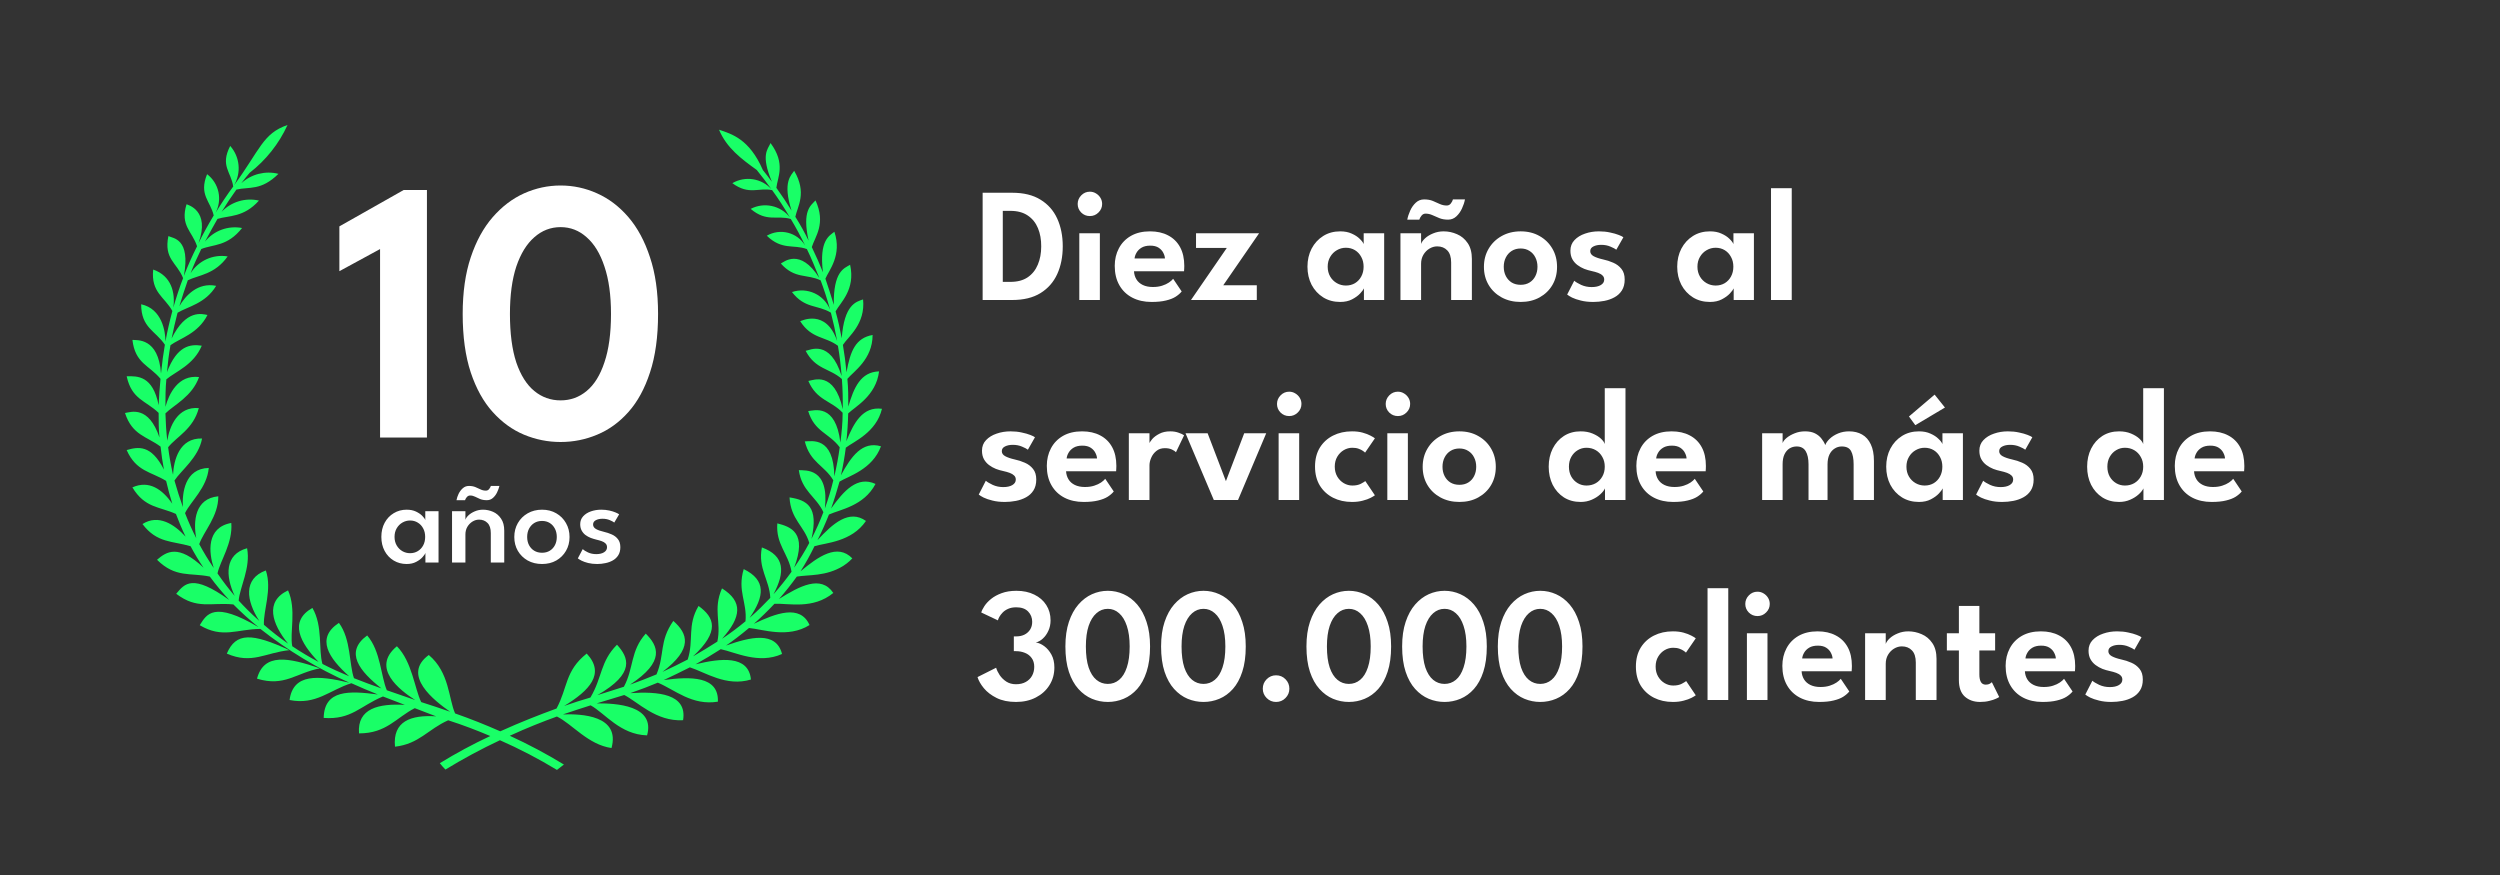
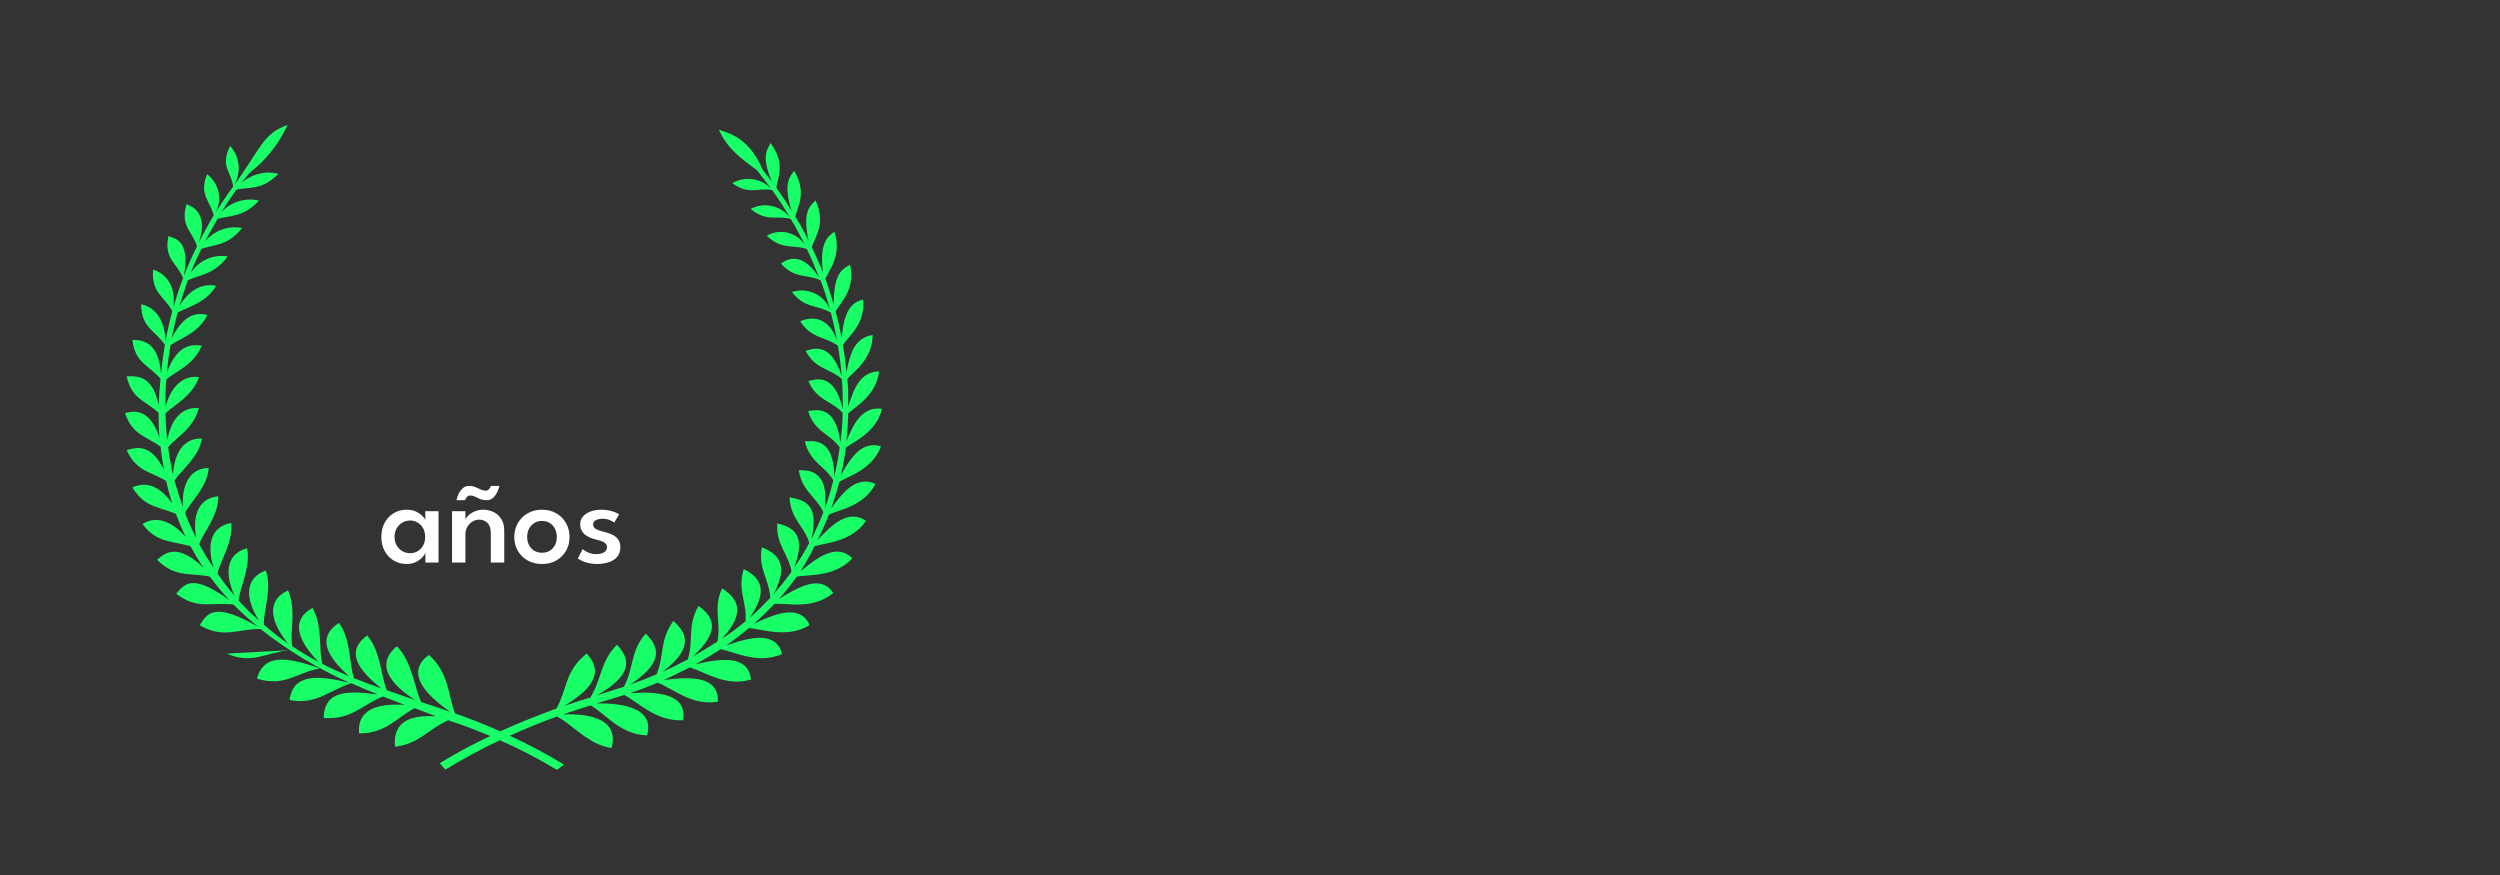
<svg xmlns="http://www.w3.org/2000/svg" width="200" height="70" viewBox="0 0 200 70" fill="none">
  <rect x="0" y="0" width="200" height="70" fill="#333333" stroke="none" />
  <g clip-path="url(#clip0_11286_62107)">
-     <path d="M78.611 15.42H80.977C81.891 15.42 82.645 15.604 83.239 15.973C83.837 16.337 84.283 16.841 84.578 17.487C84.873 18.133 85.02 18.872 85.02 19.703C85.02 20.54 84.873 21.281 84.578 21.927C84.283 22.572 83.837 23.079 83.239 23.448C82.645 23.816 81.891 24 80.977 24H78.611V15.42ZM80.223 16.869V22.55H80.834C81.393 22.55 81.852 22.429 82.212 22.186C82.576 21.939 82.847 21.602 83.025 21.172C83.207 20.744 83.297 20.258 83.297 19.716C83.302 19.171 83.215 18.683 83.037 18.254C82.86 17.825 82.587 17.487 82.219 17.24C81.855 16.993 81.393 16.869 80.834 16.869H80.223ZM86.344 24V18.663H87.989V24H86.344ZM87.189 17.285C86.916 17.285 86.684 17.19 86.494 17C86.307 16.809 86.214 16.581 86.214 16.317C86.214 16.053 86.31 15.823 86.5 15.628C86.691 15.433 86.921 15.335 87.189 15.335C87.367 15.335 87.529 15.381 87.677 15.472C87.824 15.559 87.943 15.676 88.034 15.823C88.125 15.97 88.171 16.135 88.171 16.317C88.171 16.581 88.073 16.809 87.878 17C87.688 17.19 87.458 17.285 87.189 17.285ZM90.719 21.699C90.732 21.942 90.797 22.158 90.914 22.349C91.031 22.54 91.2 22.689 91.421 22.797C91.646 22.906 91.915 22.96 92.227 22.96C92.509 22.96 92.756 22.925 92.968 22.856C93.185 22.787 93.367 22.702 93.514 22.602C93.666 22.498 93.778 22.399 93.852 22.303L94.535 23.317C94.413 23.469 94.251 23.61 94.047 23.74C93.848 23.866 93.592 23.965 93.28 24.039C92.972 24.117 92.587 24.156 92.123 24.156C91.538 24.156 91.025 24.041 90.583 23.811C90.141 23.582 89.796 23.25 89.549 22.817C89.302 22.384 89.179 21.868 89.179 21.27C89.179 20.75 89.289 20.282 89.51 19.866C89.731 19.446 90.052 19.114 90.472 18.872C90.897 18.629 91.406 18.508 92 18.508C92.559 18.508 93.042 18.616 93.449 18.832C93.861 19.045 94.179 19.357 94.405 19.768C94.63 20.18 94.743 20.683 94.743 21.276C94.743 21.311 94.74 21.383 94.736 21.491C94.736 21.595 94.732 21.664 94.723 21.699H90.719ZM93.196 20.678C93.191 20.54 93.148 20.39 93.066 20.23C92.988 20.07 92.864 19.933 92.695 19.82C92.526 19.708 92.301 19.651 92.019 19.651C91.737 19.651 91.506 19.706 91.324 19.814C91.146 19.922 91.012 20.057 90.921 20.217C90.83 20.373 90.778 20.527 90.765 20.678H93.196ZM95.682 18.663H100.726L97.859 22.823H100.544V24H95.279L98.145 19.834H95.682V18.663ZM109.114 24V23.07C109.075 23.166 108.976 23.3 108.815 23.474C108.655 23.647 108.438 23.805 108.165 23.948C107.897 24.087 107.58 24.156 107.216 24.156C106.705 24.156 106.252 24.035 105.858 23.792C105.464 23.545 105.154 23.209 104.928 22.785C104.707 22.355 104.597 21.872 104.597 21.335C104.597 20.798 104.707 20.317 104.928 19.892C105.154 19.463 105.464 19.125 105.858 18.878C106.252 18.631 106.705 18.508 107.216 18.508C107.572 18.508 107.879 18.568 108.139 18.689C108.404 18.806 108.616 18.945 108.776 19.105C108.941 19.262 109.047 19.402 109.095 19.528V18.663H110.733V24H109.114ZM106.215 21.335C106.215 21.634 106.283 21.898 106.417 22.128C106.551 22.353 106.729 22.529 106.95 22.654C107.171 22.78 107.411 22.843 107.671 22.843C107.944 22.843 108.187 22.78 108.399 22.654C108.612 22.524 108.779 22.347 108.9 22.122C109.026 21.892 109.088 21.63 109.088 21.335C109.088 21.04 109.026 20.78 108.9 20.555C108.779 20.325 108.612 20.145 108.399 20.015C108.187 19.886 107.944 19.82 107.671 19.82C107.411 19.82 107.171 19.886 106.95 20.015C106.729 20.141 106.551 20.319 106.417 20.549C106.283 20.774 106.215 21.036 106.215 21.335ZM115.494 18.508C115.858 18.508 116.214 18.583 116.56 18.735C116.907 18.882 117.191 19.119 117.412 19.444C117.637 19.768 117.75 20.193 117.75 20.718V24H116.092V21.003C116.092 20.566 115.988 20.241 115.78 20.029C115.577 19.816 115.308 19.71 114.974 19.71C114.758 19.71 114.55 19.771 114.35 19.892C114.155 20.009 113.995 20.174 113.869 20.386C113.748 20.594 113.687 20.832 113.687 21.101V24H112.036V18.663H113.687V19.515C113.735 19.368 113.843 19.216 114.012 19.06C114.181 18.904 114.396 18.774 114.656 18.67C114.916 18.562 115.195 18.508 115.494 18.508ZM112.582 17.572C112.626 17.337 112.704 17.097 112.816 16.85C112.929 16.599 113.078 16.386 113.265 16.213C113.451 16.04 113.672 15.953 113.928 15.953C114.201 15.953 114.435 15.994 114.63 16.076C114.829 16.159 115.015 16.241 115.189 16.323C115.362 16.401 115.546 16.441 115.741 16.441C115.876 16.441 115.984 16.386 116.066 16.278C116.153 16.165 116.209 16.057 116.235 15.953H117.197C117.154 16.187 117.074 16.43 116.957 16.681C116.844 16.928 116.695 17.138 116.508 17.311C116.322 17.485 116.101 17.572 115.845 17.572C115.577 17.572 115.343 17.53 115.143 17.448C114.944 17.366 114.758 17.285 114.584 17.207C114.411 17.13 114.231 17.09 114.045 17.09C113.915 17.09 113.806 17.145 113.72 17.253C113.633 17.361 113.575 17.468 113.544 17.572H112.582ZM121.652 24.156C121.084 24.156 120.577 24.035 120.131 23.792C119.689 23.549 119.342 23.218 119.091 22.797C118.84 22.373 118.714 21.89 118.714 21.348C118.714 20.806 118.84 20.323 119.091 19.898C119.342 19.47 119.689 19.131 120.131 18.884C120.577 18.633 121.084 18.508 121.652 18.508C122.224 18.508 122.729 18.633 123.167 18.884C123.604 19.131 123.947 19.47 124.194 19.898C124.441 20.323 124.564 20.806 124.564 21.348C124.564 21.89 124.441 22.373 124.194 22.797C123.947 23.218 123.604 23.549 123.167 23.792C122.729 24.035 122.224 24.156 121.652 24.156ZM121.652 22.785C121.925 22.785 122.161 22.724 122.361 22.602C122.564 22.477 122.72 22.306 122.829 22.089C122.941 21.868 122.998 21.619 122.998 21.341C122.998 21.064 122.941 20.815 122.829 20.594C122.72 20.373 122.564 20.2 122.361 20.074C122.161 19.944 121.925 19.879 121.652 19.879C121.379 19.879 121.141 19.944 120.937 20.074C120.738 20.2 120.582 20.373 120.469 20.594C120.356 20.815 120.3 21.064 120.3 21.341C120.3 21.619 120.356 21.868 120.469 22.089C120.582 22.306 120.738 22.477 120.937 22.602C121.141 22.724 121.379 22.785 121.652 22.785ZM127.915 18.508C128.235 18.508 128.532 18.538 128.805 18.599C129.078 18.655 129.308 18.72 129.494 18.794C129.685 18.867 129.811 18.93 129.871 18.982L129.306 19.977C129.219 19.907 129.063 19.825 128.838 19.73C128.617 19.634 128.37 19.587 128.097 19.587C127.85 19.587 127.642 19.63 127.473 19.716C127.304 19.799 127.219 19.924 127.219 20.093C127.219 20.262 127.31 20.397 127.492 20.497C127.674 20.596 127.928 20.683 128.253 20.756C128.526 20.813 128.794 20.899 129.059 21.017C129.323 21.129 129.542 21.294 129.715 21.511C129.889 21.723 129.975 22.007 129.975 22.362C129.975 22.713 129.899 23.006 129.748 23.239C129.6 23.469 129.403 23.651 129.156 23.785C128.909 23.92 128.638 24.015 128.344 24.072C128.049 24.128 127.757 24.156 127.466 24.156C127.089 24.156 126.758 24.119 126.472 24.046C126.186 23.976 125.95 23.896 125.763 23.805C125.581 23.71 125.451 23.63 125.373 23.564L125.939 22.459C126.051 22.559 126.236 22.67 126.491 22.791C126.751 22.908 127.031 22.966 127.33 22.966C127.642 22.966 127.887 22.912 128.064 22.804C128.246 22.696 128.337 22.55 128.337 22.369C128.337 22.234 128.294 22.126 128.207 22.044C128.121 21.957 128.001 21.885 127.85 21.829C127.698 21.773 127.52 21.723 127.317 21.68C127.13 21.64 126.94 21.584 126.745 21.511C126.55 21.433 126.368 21.331 126.199 21.205C126.03 21.079 125.893 20.923 125.789 20.737C125.685 20.546 125.633 20.319 125.633 20.055C125.633 19.716 125.742 19.435 125.958 19.209C126.175 18.98 126.457 18.806 126.803 18.689C127.15 18.568 127.52 18.508 127.915 18.508ZM138.694 24V23.07C138.655 23.166 138.556 23.3 138.395 23.474C138.235 23.647 138.018 23.805 137.745 23.948C137.477 24.087 137.16 24.156 136.796 24.156C136.285 24.156 135.832 24.035 135.438 23.792C135.044 23.545 134.734 23.209 134.508 22.785C134.287 22.355 134.177 21.872 134.177 21.335C134.177 20.798 134.287 20.317 134.508 19.892C134.734 19.463 135.044 19.125 135.438 18.878C135.832 18.631 136.285 18.508 136.796 18.508C137.152 18.508 137.459 18.568 137.719 18.689C137.984 18.806 138.196 18.945 138.356 19.105C138.521 19.262 138.627 19.402 138.675 19.528V18.663H140.313V24H138.694ZM135.795 21.335C135.795 21.634 135.863 21.898 135.997 22.128C136.131 22.353 136.309 22.529 136.53 22.654C136.751 22.78 136.991 22.843 137.251 22.843C137.524 22.843 137.767 22.78 137.979 22.654C138.192 22.524 138.359 22.347 138.48 22.122C138.606 21.892 138.668 21.63 138.668 21.335C138.668 21.04 138.606 20.78 138.48 20.555C138.359 20.325 138.192 20.145 137.979 20.015C137.767 19.886 137.524 19.82 137.251 19.82C136.991 19.82 136.751 19.886 136.53 20.015C136.309 20.141 136.131 20.319 135.997 20.549C135.863 20.774 135.795 21.036 135.795 21.335ZM143.339 24H141.681V15.056H143.339V24ZM80.841 34.508C81.161 34.508 81.458 34.538 81.731 34.599C82.004 34.655 82.234 34.72 82.42 34.794C82.611 34.867 82.736 34.93 82.797 34.982L82.231 35.977C82.145 35.907 81.989 35.825 81.763 35.73C81.543 35.634 81.296 35.587 81.022 35.587C80.775 35.587 80.567 35.63 80.398 35.717C80.23 35.799 80.145 35.925 80.145 36.093C80.145 36.263 80.236 36.397 80.418 36.496C80.6 36.596 80.853 36.683 81.178 36.757C81.451 36.813 81.72 36.9 81.984 37.017C82.249 37.129 82.468 37.294 82.641 37.511C82.814 37.723 82.901 38.007 82.901 38.362C82.901 38.713 82.825 39.005 82.674 39.239C82.526 39.469 82.329 39.651 82.082 39.785C81.835 39.92 81.564 40.015 81.269 40.072C80.975 40.128 80.682 40.156 80.392 40.156C80.015 40.156 79.683 40.119 79.397 40.045C79.112 39.976 78.875 39.896 78.689 39.805C78.507 39.71 78.377 39.63 78.299 39.565L78.865 38.459C78.977 38.559 79.161 38.67 79.417 38.791C79.677 38.908 79.957 38.967 80.255 38.967C80.567 38.967 80.812 38.912 80.99 38.804C81.172 38.696 81.263 38.55 81.263 38.368C81.263 38.234 81.22 38.126 81.133 38.044C81.046 37.957 80.927 37.885 80.775 37.829C80.624 37.773 80.446 37.723 80.243 37.679C80.056 37.641 79.865 37.584 79.671 37.511C79.475 37.432 79.293 37.331 79.124 37.205C78.956 37.079 78.819 36.923 78.715 36.737C78.611 36.546 78.559 36.319 78.559 36.054C78.559 35.717 78.667 35.435 78.884 35.209C79.101 34.98 79.382 34.806 79.729 34.69C80.076 34.568 80.446 34.508 80.841 34.508ZM85.285 37.699C85.299 37.942 85.364 38.158 85.481 38.349C85.597 38.54 85.766 38.689 85.987 38.797C86.213 38.906 86.481 38.96 86.793 38.96C87.075 38.96 87.322 38.925 87.534 38.856C87.751 38.787 87.933 38.702 88.081 38.602C88.232 38.498 88.345 38.399 88.418 38.303L89.101 39.318C88.98 39.469 88.817 39.61 88.614 39.74C88.414 39.866 88.159 39.965 87.847 40.039C87.539 40.117 87.153 40.156 86.689 40.156C86.105 40.156 85.591 40.041 85.149 39.812C84.707 39.582 84.362 39.25 84.115 38.817C83.868 38.384 83.745 37.868 83.745 37.27C83.745 36.75 83.856 36.282 84.076 35.866C84.297 35.446 84.618 35.114 85.038 34.871C85.463 34.629 85.972 34.508 86.566 34.508C87.125 34.508 87.608 34.616 88.016 34.833C88.427 35.045 88.746 35.357 88.971 35.769C89.196 36.18 89.309 36.683 89.309 37.276C89.309 37.311 89.307 37.383 89.302 37.491C89.302 37.595 89.298 37.664 89.29 37.699H85.285ZM87.762 36.678C87.758 36.54 87.714 36.39 87.632 36.23C87.554 36.07 87.43 35.933 87.261 35.821C87.093 35.708 86.867 35.651 86.585 35.651C86.304 35.651 86.072 35.706 85.89 35.814C85.712 35.922 85.578 36.057 85.487 36.217C85.396 36.373 85.344 36.527 85.331 36.678H87.762ZM91.958 40H90.307V34.663H91.958V35.528H91.925C91.956 35.424 92.038 35.292 92.172 35.132C92.311 34.971 92.502 34.828 92.744 34.703C92.987 34.572 93.279 34.508 93.622 34.508C93.869 34.508 94.092 34.544 94.291 34.618C94.495 34.687 94.64 34.757 94.727 34.826L94.077 36.178C94.02 36.109 93.914 36.037 93.758 35.964C93.607 35.89 93.416 35.853 93.186 35.853C92.913 35.853 92.686 35.929 92.504 36.081C92.322 36.228 92.185 36.41 92.094 36.627C92.003 36.839 91.958 37.038 91.958 37.224V40ZM94.843 34.663H96.611L98.073 38.492L99.536 34.663H101.297L99.042 40H97.105L94.843 34.663ZM102.29 40V34.663H103.934V40H102.29ZM103.135 33.285C102.862 33.285 102.63 33.19 102.439 32.999C102.253 32.809 102.16 32.581 102.16 32.317C102.16 32.053 102.255 31.823 102.446 31.628C102.636 31.433 102.866 31.335 103.135 31.335C103.312 31.335 103.475 31.381 103.622 31.472C103.769 31.559 103.889 31.676 103.98 31.823C104.071 31.97 104.116 32.135 104.116 32.317C104.116 32.581 104.019 32.809 103.824 32.999C103.633 33.19 103.403 33.285 103.135 33.285ZM108.185 38.843C108.467 38.843 108.697 38.795 108.874 38.7C109.052 38.605 109.169 38.533 109.225 38.486L109.992 39.623C109.932 39.671 109.819 39.738 109.654 39.825C109.49 39.911 109.28 39.987 109.024 40.052C108.773 40.121 108.484 40.156 108.159 40.156C107.596 40.156 107.091 40.043 106.645 39.818C106.199 39.588 105.845 39.263 105.585 38.843C105.33 38.418 105.202 37.913 105.202 37.328C105.202 36.739 105.33 36.234 105.585 35.814C105.845 35.394 106.199 35.071 106.645 34.846C107.091 34.62 107.596 34.508 108.159 34.508C108.48 34.508 108.764 34.542 109.011 34.611C109.262 34.681 109.472 34.761 109.641 34.852C109.81 34.939 109.927 35.01 109.992 35.066L109.206 36.211C109.176 36.176 109.117 36.128 109.03 36.068C108.944 36.007 108.829 35.95 108.686 35.898C108.547 35.846 108.38 35.821 108.185 35.821C107.947 35.821 107.72 35.883 107.503 36.009C107.291 36.135 107.117 36.31 106.983 36.535C106.849 36.761 106.781 37.025 106.781 37.328C106.781 37.632 106.849 37.898 106.983 38.128C107.117 38.353 107.291 38.529 107.503 38.654C107.72 38.78 107.947 38.843 108.185 38.843ZM110.986 40V34.663H112.63V40H110.986ZM111.831 33.285C111.558 33.285 111.326 33.19 111.135 32.999C110.949 32.809 110.856 32.581 110.856 32.317C110.856 32.053 110.951 31.823 111.142 31.628C111.333 31.433 111.562 31.335 111.831 31.335C112.009 31.335 112.171 31.381 112.318 31.472C112.466 31.559 112.585 31.676 112.676 31.823C112.767 31.97 112.812 32.135 112.812 32.317C112.812 32.581 112.715 32.809 112.52 32.999C112.329 33.19 112.1 33.285 111.831 33.285ZM116.752 40.156C116.184 40.156 115.677 40.035 115.231 39.792C114.789 39.549 114.442 39.218 114.191 38.797C113.939 38.373 113.814 37.89 113.814 37.348C113.814 36.806 113.939 36.323 114.191 35.898C114.442 35.469 114.789 35.132 115.231 34.885C115.677 34.633 116.184 34.508 116.752 34.508C117.324 34.508 117.829 34.633 118.266 34.885C118.704 35.132 119.046 35.469 119.293 35.898C119.54 36.323 119.664 36.806 119.664 37.348C119.664 37.89 119.54 38.373 119.293 38.797C119.046 39.218 118.704 39.549 118.266 39.792C117.829 40.035 117.324 40.156 116.752 40.156ZM116.752 38.785C117.025 38.785 117.261 38.724 117.46 38.602C117.664 38.477 117.82 38.306 117.928 38.089C118.041 37.868 118.097 37.619 118.097 37.342C118.097 37.064 118.041 36.815 117.928 36.594C117.82 36.373 117.664 36.2 117.46 36.074C117.261 35.944 117.025 35.879 116.752 35.879C116.479 35.879 116.24 35.944 116.037 36.074C115.837 36.2 115.681 36.373 115.569 36.594C115.456 36.815 115.4 37.064 115.4 37.342C115.4 37.619 115.456 37.868 115.569 38.089C115.681 38.306 115.837 38.477 116.037 38.602C116.24 38.724 116.479 38.785 116.752 38.785ZM126.45 40.156C125.943 40.156 125.497 40.035 125.111 39.792C124.73 39.545 124.431 39.209 124.214 38.785C124.002 38.355 123.896 37.872 123.896 37.335C123.896 36.798 124.002 36.317 124.214 35.892C124.431 35.463 124.73 35.125 125.111 34.878C125.497 34.631 125.943 34.508 126.45 34.508C126.81 34.508 127.128 34.566 127.406 34.683C127.687 34.8 127.913 34.939 128.082 35.099C128.251 35.259 128.35 35.402 128.381 35.528V31.056H130.038V40H128.4V39.071C128.331 39.222 128.203 39.383 128.017 39.551C127.83 39.721 127.603 39.864 127.334 39.98C127.065 40.097 126.771 40.156 126.45 40.156ZM126.918 38.843C127.195 38.843 127.445 38.78 127.666 38.654C127.887 38.525 128.06 38.347 128.186 38.121C128.316 37.892 128.381 37.63 128.381 37.335C128.381 37.04 128.316 36.78 128.186 36.555C128.06 36.325 127.887 36.145 127.666 36.016C127.445 35.886 127.195 35.821 126.918 35.821C126.662 35.821 126.428 35.886 126.216 36.016C126.004 36.141 125.833 36.319 125.703 36.548C125.577 36.774 125.514 37.036 125.514 37.335C125.514 37.634 125.577 37.898 125.703 38.128C125.833 38.353 126.004 38.529 126.216 38.654C126.428 38.78 126.662 38.843 126.918 38.843ZM132.449 37.699C132.462 37.942 132.527 38.158 132.644 38.349C132.761 38.54 132.93 38.689 133.151 38.797C133.376 38.906 133.645 38.96 133.957 38.96C134.238 38.96 134.485 38.925 134.698 38.856C134.914 38.787 135.096 38.702 135.244 38.602C135.395 38.498 135.508 38.399 135.582 38.303L136.264 39.318C136.143 39.469 135.98 39.61 135.777 39.74C135.577 39.866 135.322 39.965 135.01 40.039C134.702 40.117 134.316 40.156 133.853 40.156C133.268 40.156 132.754 40.041 132.312 39.812C131.87 39.582 131.526 39.25 131.279 38.817C131.032 38.384 130.908 37.868 130.908 37.27C130.908 36.75 131.019 36.282 131.24 35.866C131.461 35.446 131.781 35.114 132.202 34.871C132.626 34.629 133.135 34.508 133.729 34.508C134.288 34.508 134.771 34.616 135.179 34.833C135.59 35.045 135.909 35.357 136.134 35.769C136.359 36.18 136.472 36.683 136.472 37.276C136.472 37.311 136.47 37.383 136.466 37.491C136.466 37.595 136.461 37.664 136.453 37.699H132.449ZM134.925 36.678C134.921 36.54 134.877 36.39 134.795 36.23C134.717 36.07 134.594 35.933 134.425 35.821C134.256 35.708 134.03 35.651 133.749 35.651C133.467 35.651 133.235 35.706 133.053 35.814C132.875 35.922 132.741 36.057 132.65 36.217C132.559 36.373 132.507 36.527 132.494 36.678H134.925ZM147.926 34.508C148.324 34.508 148.671 34.592 148.966 34.761C149.265 34.93 149.497 35.19 149.661 35.541C149.83 35.888 149.915 36.334 149.915 36.88V40H148.29V37.147C148.29 36.696 148.223 36.345 148.088 36.093C147.958 35.842 147.709 35.717 147.341 35.717C147.133 35.717 146.942 35.773 146.769 35.886C146.595 35.994 146.457 36.154 146.353 36.367C146.253 36.579 146.203 36.839 146.203 37.147V40H144.682V37.147C144.682 36.696 144.606 36.345 144.455 36.093C144.303 35.842 144.063 35.717 143.733 35.717C143.521 35.717 143.328 35.771 143.155 35.879C142.986 35.987 142.851 36.148 142.752 36.36C142.656 36.568 142.609 36.83 142.609 37.147V40H140.971V34.663H142.609V35.444C142.656 35.309 142.765 35.17 142.934 35.028C143.107 34.885 143.322 34.763 143.577 34.663C143.833 34.559 144.108 34.508 144.403 34.508C144.723 34.508 144.99 34.562 145.202 34.67C145.415 34.778 145.586 34.917 145.716 35.086C145.85 35.251 145.952 35.424 146.021 35.606C146.082 35.437 146.201 35.268 146.379 35.099C146.556 34.93 146.78 34.789 147.048 34.676C147.317 34.564 147.609 34.508 147.926 34.508ZM155.414 40V39.071C155.375 39.166 155.276 39.3 155.115 39.474C154.955 39.647 154.738 39.805 154.465 39.948C154.197 40.087 153.88 40.156 153.516 40.156C153.005 40.156 152.552 40.035 152.158 39.792C151.763 39.545 151.454 39.209 151.228 38.785C151.007 38.355 150.897 37.872 150.897 37.335C150.897 36.798 151.007 36.317 151.228 35.892C151.454 35.463 151.763 35.125 152.158 34.878C152.552 34.631 153.005 34.508 153.516 34.508C153.872 34.508 154.179 34.568 154.439 34.69C154.704 34.806 154.916 34.945 155.076 35.105C155.241 35.261 155.347 35.402 155.395 35.528V34.663H157.033V40H155.414ZM152.515 37.335C152.515 37.634 152.582 37.898 152.717 38.128C152.851 38.353 153.029 38.529 153.25 38.654C153.471 38.78 153.711 38.843 153.971 38.843C154.244 38.843 154.487 38.78 154.699 38.654C154.912 38.525 155.078 38.347 155.2 38.121C155.325 37.892 155.388 37.63 155.388 37.335C155.388 37.04 155.325 36.78 155.2 36.555C155.078 36.325 154.912 36.145 154.699 36.016C154.487 35.886 154.244 35.821 153.971 35.821C153.711 35.821 153.471 35.886 153.25 36.016C153.029 36.141 152.851 36.319 152.717 36.548C152.582 36.774 152.515 37.036 152.515 37.335ZM153.224 34.014L152.717 33.318L154.771 31.57L155.596 32.603L153.224 34.014ZM160.631 34.508C160.951 34.508 161.248 34.538 161.521 34.599C161.794 34.655 162.024 34.72 162.21 34.794C162.401 34.867 162.526 34.93 162.587 34.982L162.022 35.977C161.935 35.907 161.779 35.825 161.554 35.73C161.333 35.634 161.086 35.587 160.813 35.587C160.566 35.587 160.358 35.63 160.189 35.717C160.02 35.799 159.935 35.925 159.935 36.093C159.935 36.263 160.026 36.397 160.208 36.496C160.39 36.596 160.644 36.683 160.969 36.757C161.242 36.813 161.51 36.9 161.775 37.017C162.039 37.129 162.258 37.294 162.431 37.511C162.604 37.723 162.691 38.007 162.691 38.362C162.691 38.713 162.615 39.005 162.464 39.239C162.316 39.469 162.119 39.651 161.872 39.785C161.625 39.92 161.354 40.015 161.06 40.072C160.765 40.128 160.472 40.156 160.182 40.156C159.805 40.156 159.474 40.119 159.188 40.045C158.902 39.976 158.665 39.896 158.479 39.805C158.297 39.71 158.167 39.63 158.089 39.565L158.655 38.459C158.767 38.559 158.951 38.67 159.207 38.791C159.467 38.908 159.747 38.967 160.046 38.967C160.358 38.967 160.602 38.912 160.78 38.804C160.962 38.696 161.053 38.55 161.053 38.368C161.053 38.234 161.01 38.126 160.923 38.044C160.836 37.957 160.717 37.885 160.566 37.829C160.414 37.773 160.236 37.723 160.033 37.679C159.846 37.641 159.656 37.584 159.461 37.511C159.266 37.432 159.084 37.331 158.915 37.205C158.746 37.079 158.609 36.923 158.505 36.737C158.401 36.546 158.349 36.319 158.349 36.054C158.349 35.717 158.457 35.435 158.674 35.209C158.891 34.98 159.172 34.806 159.519 34.69C159.866 34.568 160.236 34.508 160.631 34.508ZM169.525 40.156C169.018 40.156 168.572 40.035 168.186 39.792C167.805 39.545 167.506 39.209 167.289 38.785C167.077 38.355 166.971 37.872 166.971 37.335C166.971 36.798 167.077 36.317 167.289 35.892C167.506 35.463 167.805 35.125 168.186 34.878C168.572 34.631 169.018 34.508 169.525 34.508C169.885 34.508 170.203 34.566 170.481 34.683C170.762 34.8 170.988 34.939 171.157 35.099C171.326 35.259 171.425 35.402 171.456 35.528V31.056H173.113V40H171.475V39.071C171.406 39.222 171.278 39.383 171.092 39.551C170.905 39.721 170.678 39.864 170.409 39.98C170.141 40.097 169.846 40.156 169.525 40.156ZM169.993 38.843C170.271 38.843 170.52 38.78 170.741 38.654C170.962 38.525 171.135 38.347 171.261 38.121C171.391 37.892 171.456 37.63 171.456 37.335C171.456 37.04 171.391 36.78 171.261 36.555C171.135 36.325 170.962 36.145 170.741 36.016C170.52 35.886 170.271 35.821 169.993 35.821C169.738 35.821 169.504 35.886 169.291 36.016C169.079 36.141 168.908 36.319 168.778 36.548C168.652 36.774 168.589 37.036 168.589 37.335C168.589 37.634 168.652 37.898 168.778 38.128C168.908 38.353 169.079 38.529 169.291 38.654C169.504 38.78 169.738 38.843 169.993 38.843ZM175.524 37.699C175.537 37.942 175.602 38.158 175.719 38.349C175.836 38.54 176.005 38.689 176.226 38.797C176.451 38.906 176.72 38.96 177.032 38.96C177.313 38.96 177.56 38.925 177.773 38.856C177.989 38.787 178.171 38.702 178.319 38.602C178.47 38.498 178.583 38.399 178.657 38.303L179.339 39.318C179.218 39.469 179.055 39.61 178.852 39.74C178.652 39.866 178.397 39.965 178.085 40.039C177.777 40.117 177.391 40.156 176.928 40.156C176.343 40.156 175.829 40.041 175.387 39.812C174.945 39.582 174.601 39.25 174.354 38.817C174.107 38.384 173.983 37.868 173.983 37.27C173.983 36.75 174.094 36.282 174.315 35.866C174.536 35.446 174.856 35.114 175.277 34.871C175.701 34.629 176.211 34.508 176.804 34.508C177.363 34.508 177.846 34.616 178.254 34.833C178.665 35.045 178.984 35.357 179.209 35.769C179.435 36.18 179.547 36.683 179.547 37.276C179.547 37.311 179.545 37.383 179.541 37.491C179.541 37.595 179.536 37.664 179.528 37.699H175.524ZM178 36.678C177.996 36.54 177.953 36.39 177.87 36.23C177.792 36.07 177.669 35.933 177.5 35.821C177.331 35.708 177.105 35.651 176.824 35.651C176.542 35.651 176.31 35.706 176.128 35.814C175.951 35.922 175.816 36.057 175.725 36.217C175.634 36.373 175.582 36.527 175.569 36.678H178ZM78.501 48.999C78.54 48.856 78.624 48.685 78.754 48.486C78.884 48.287 79.062 48.096 79.287 47.914C79.517 47.728 79.798 47.574 80.132 47.453C80.47 47.327 80.864 47.264 81.315 47.264C81.861 47.264 82.338 47.366 82.745 47.569C83.157 47.769 83.475 48.046 83.701 48.401C83.93 48.757 84.045 49.166 84.045 49.63C84.045 49.933 83.987 50.211 83.87 50.462C83.757 50.713 83.609 50.921 83.427 51.086C83.25 51.251 83.061 51.355 82.862 51.398C83.083 51.424 83.308 51.522 83.538 51.691C83.768 51.859 83.96 52.087 84.117 52.373C84.272 52.659 84.35 52.999 84.35 53.394C84.35 53.926 84.218 54.401 83.954 54.817C83.694 55.233 83.332 55.56 82.868 55.798C82.409 56.037 81.88 56.156 81.282 56.156C80.676 56.156 80.158 56.05 79.729 55.837C79.304 55.625 78.964 55.365 78.709 55.057C78.457 54.75 78.288 54.453 78.201 54.167L79.69 53.419C79.746 53.61 79.842 53.807 79.976 54.011C80.115 54.215 80.292 54.388 80.509 54.531C80.73 54.67 80.986 54.739 81.276 54.739C81.584 54.739 81.846 54.678 82.062 54.557C82.279 54.436 82.446 54.271 82.563 54.063C82.68 53.851 82.739 53.61 82.739 53.342C82.739 53.06 82.669 52.826 82.531 52.639C82.396 52.453 82.219 52.317 81.998 52.23C81.776 52.139 81.536 52.093 81.276 52.093H81.107V50.91H81.328C81.553 50.91 81.761 50.865 81.952 50.774C82.143 50.679 82.294 50.544 82.407 50.371C82.52 50.193 82.576 49.985 82.576 49.747C82.576 49.422 82.468 49.147 82.251 48.922C82.034 48.696 81.716 48.584 81.296 48.584C81.049 48.584 80.834 48.625 80.652 48.707C80.474 48.785 80.327 48.885 80.21 49.006C80.097 49.123 80.008 49.24 79.944 49.357C79.883 49.47 79.846 49.561 79.833 49.63L78.501 48.999ZM85.232 51.717C85.232 50.962 85.325 50.308 85.511 49.754C85.697 49.194 85.951 48.731 86.272 48.362C86.592 47.994 86.954 47.719 87.357 47.537C87.764 47.355 88.187 47.264 88.625 47.264C89.067 47.264 89.489 47.355 89.892 47.537C90.299 47.719 90.661 47.994 90.978 48.362C91.294 48.731 91.543 49.194 91.725 49.754C91.911 50.308 92.005 50.962 92.005 51.717C92.005 52.505 91.911 53.181 91.725 53.745C91.543 54.303 91.294 54.761 90.978 55.116C90.661 55.471 90.299 55.733 89.892 55.903C89.489 56.072 89.067 56.156 88.625 56.156C88.187 56.156 87.764 56.072 87.357 55.903C86.954 55.733 86.592 55.471 86.272 55.116C85.951 54.761 85.697 54.303 85.511 53.745C85.325 53.181 85.232 52.505 85.232 51.717ZM86.87 51.717C86.87 52.392 86.943 52.954 87.091 53.4C87.242 53.842 87.45 54.171 87.715 54.388C87.979 54.605 88.282 54.713 88.625 54.713C88.967 54.713 89.268 54.605 89.528 54.388C89.792 54.171 89.998 53.84 90.146 53.394C90.297 52.947 90.373 52.388 90.373 51.717C90.373 51.066 90.297 50.518 90.146 50.072C89.998 49.626 89.792 49.288 89.528 49.058C89.268 48.824 88.967 48.707 88.625 48.707C88.282 48.707 87.979 48.824 87.715 49.058C87.45 49.288 87.242 49.626 87.091 50.072C86.943 50.518 86.87 51.066 86.87 51.717ZM92.887 51.717C92.887 50.962 92.98 50.308 93.166 49.754C93.353 49.194 93.606 48.731 93.927 48.362C94.248 47.994 94.609 47.719 95.012 47.537C95.42 47.355 95.842 47.264 96.28 47.264C96.722 47.264 97.144 47.355 97.547 47.537C97.955 47.719 98.317 47.994 98.633 48.362C98.949 48.731 99.198 49.194 99.38 49.754C99.567 50.308 99.66 50.962 99.66 51.717C99.66 52.505 99.567 53.181 99.38 53.745C99.198 54.303 98.949 54.761 98.633 55.116C98.317 55.471 97.955 55.733 97.547 55.903C97.144 56.072 96.722 56.156 96.28 56.156C95.842 56.156 95.42 56.072 95.012 55.903C94.609 55.733 94.248 55.471 93.927 55.116C93.606 54.761 93.353 54.303 93.166 53.745C92.98 53.181 92.887 52.505 92.887 51.717ZM94.525 51.717C94.525 52.392 94.599 52.954 94.746 53.4C94.897 53.842 95.106 54.171 95.37 54.388C95.634 54.605 95.938 54.713 96.28 54.713C96.622 54.713 96.923 54.605 97.183 54.388C97.448 54.171 97.653 53.84 97.801 53.394C97.953 52.947 98.028 52.388 98.028 51.717C98.028 51.066 97.953 50.518 97.801 50.072C97.653 49.626 97.448 49.288 97.183 49.058C96.923 48.824 96.622 48.707 96.28 48.707C95.938 48.707 95.634 48.824 95.37 49.058C95.106 49.288 94.897 49.626 94.746 50.072C94.599 50.518 94.525 51.066 94.525 51.717ZM102.083 56.156C101.792 56.156 101.543 56.052 101.335 55.844C101.127 55.636 101.023 55.387 101.023 55.096C101.023 54.797 101.127 54.544 101.335 54.336C101.543 54.128 101.792 54.024 102.083 54.024C102.382 54.024 102.633 54.128 102.837 54.336C103.045 54.544 103.149 54.797 103.149 55.096C103.149 55.387 103.045 55.636 102.837 55.844C102.633 56.052 102.382 56.156 102.083 56.156ZM104.516 51.717C104.516 50.962 104.609 50.308 104.795 49.754C104.982 49.194 105.235 48.731 105.556 48.362C105.876 47.994 106.238 47.719 106.641 47.537C107.049 47.355 107.471 47.264 107.909 47.264C108.351 47.264 108.773 47.355 109.176 47.537C109.584 47.719 109.945 47.994 110.262 48.362C110.578 48.731 110.827 49.194 111.009 49.754C111.196 50.308 111.289 50.962 111.289 51.717C111.289 52.505 111.196 53.181 111.009 53.745C110.827 54.303 110.578 54.761 110.262 55.116C109.945 55.471 109.584 55.733 109.176 55.903C108.773 56.072 108.351 56.156 107.909 56.156C107.471 56.156 107.049 56.072 106.641 55.903C106.238 55.733 105.876 55.471 105.556 55.116C105.235 54.761 104.982 54.303 104.795 53.745C104.609 53.181 104.516 52.505 104.516 51.717ZM106.154 51.717C106.154 52.392 106.227 52.954 106.375 53.4C106.526 53.842 106.734 54.171 106.999 54.388C107.263 54.605 107.566 54.713 107.909 54.713C108.251 54.713 108.552 54.605 108.812 54.388C109.077 54.171 109.282 53.84 109.43 53.394C109.581 52.947 109.657 52.388 109.657 51.717C109.657 51.066 109.581 50.518 109.43 50.072C109.282 49.626 109.077 49.288 108.812 49.058C108.552 48.824 108.251 48.707 107.909 48.707C107.566 48.707 107.263 48.824 106.999 49.058C106.734 49.288 106.526 49.626 106.375 50.072C106.227 50.518 106.154 51.066 106.154 51.717ZM112.171 51.717C112.171 50.962 112.264 50.308 112.451 49.754C112.637 49.194 112.89 48.731 113.211 48.362C113.532 47.994 113.894 47.719 114.297 47.537C114.704 47.355 115.126 47.264 115.564 47.264C116.006 47.264 116.429 47.355 116.832 47.537C117.239 47.719 117.601 47.994 117.917 48.362C118.233 48.731 118.483 49.194 118.665 49.754C118.851 50.308 118.944 50.962 118.944 51.717C118.944 52.505 118.851 53.181 118.665 53.745C118.483 54.303 118.233 54.761 117.917 55.116C117.601 55.471 117.239 55.733 116.832 55.903C116.429 56.072 116.006 56.156 115.564 56.156C115.126 56.156 114.704 56.072 114.297 55.903C113.894 55.733 113.532 55.471 113.211 55.116C112.89 54.761 112.637 54.303 112.451 53.745C112.264 53.181 112.171 52.505 112.171 51.717ZM113.809 51.717C113.809 52.392 113.883 52.954 114.03 53.4C114.182 53.842 114.39 54.171 114.654 54.388C114.918 54.605 115.222 54.713 115.564 54.713C115.906 54.713 116.208 54.605 116.468 54.388C116.732 54.171 116.938 53.84 117.085 53.394C117.237 52.947 117.313 52.388 117.313 51.717C117.313 51.066 117.237 50.518 117.085 50.072C116.938 49.626 116.732 49.288 116.468 49.058C116.208 48.824 115.906 48.707 115.564 48.707C115.222 48.707 114.918 48.824 114.654 49.058C114.39 49.288 114.182 49.626 114.03 50.072C113.883 50.518 113.809 51.066 113.809 51.717ZM119.826 51.717C119.826 50.962 119.919 50.308 120.106 49.754C120.292 49.194 120.546 48.731 120.866 48.362C121.187 47.994 121.549 47.719 121.952 47.537C122.359 47.355 122.782 47.264 123.219 47.264C123.661 47.264 124.084 47.355 124.487 47.537C124.894 47.719 125.256 47.994 125.572 48.362C125.889 48.731 126.138 49.194 126.32 49.754C126.506 50.308 126.599 50.962 126.599 51.717C126.599 52.505 126.506 53.181 126.32 53.745C126.138 54.303 125.889 54.761 125.572 55.116C125.256 55.471 124.894 55.733 124.487 55.903C124.084 56.072 123.661 56.156 123.219 56.156C122.782 56.156 122.359 56.072 121.952 55.903C121.549 55.733 121.187 55.471 120.866 55.116C120.546 54.761 120.292 54.303 120.106 53.745C119.919 53.181 119.826 52.505 119.826 51.717ZM121.464 51.717C121.464 52.392 121.538 52.954 121.685 53.4C121.837 53.842 122.045 54.171 122.309 54.388C122.574 54.605 122.877 54.713 123.219 54.713C123.562 54.713 123.863 54.605 124.123 54.388C124.387 54.171 124.593 53.84 124.74 53.394C124.892 52.947 124.968 52.388 124.968 51.717C124.968 51.066 124.892 50.518 124.74 50.072C124.593 49.626 124.387 49.288 124.123 49.058C123.863 48.824 123.562 48.707 123.219 48.707C122.877 48.707 122.574 48.824 122.309 49.058C122.045 49.288 121.837 49.626 121.685 50.072C121.538 50.518 121.464 51.066 121.464 51.717ZM133.855 54.843C134.137 54.843 134.367 54.795 134.544 54.7C134.722 54.605 134.839 54.533 134.895 54.486L135.662 55.623C135.602 55.671 135.489 55.738 135.324 55.825C135.16 55.911 134.949 55.987 134.694 56.052C134.442 56.121 134.154 56.156 133.829 56.156C133.266 56.156 132.761 56.043 132.315 55.818C131.868 55.588 131.515 55.263 131.255 54.843C131 54.418 130.872 53.913 130.872 53.328C130.872 52.739 131 52.234 131.255 51.814C131.515 51.394 131.868 51.071 132.315 50.846C132.761 50.62 133.266 50.508 133.829 50.508C134.15 50.508 134.434 50.542 134.681 50.611C134.932 50.681 135.142 50.761 135.311 50.852C135.48 50.939 135.597 51.01 135.662 51.066L134.876 52.211C134.845 52.176 134.787 52.128 134.7 52.068C134.614 52.007 134.499 51.95 134.356 51.898C134.217 51.846 134.05 51.821 133.855 51.821C133.617 51.821 133.389 51.883 133.173 52.009C132.96 52.135 132.787 52.31 132.653 52.535C132.518 52.761 132.451 53.025 132.451 53.328C132.451 53.632 132.518 53.898 132.653 54.128C132.787 54.353 132.96 54.529 133.173 54.654C133.389 54.78 133.617 54.843 133.855 54.843ZM138.261 56H136.603V47.056H138.261V56ZM139.753 56V50.663H141.398V56H139.753ZM140.598 49.285C140.325 49.285 140.094 49.19 139.903 48.999C139.717 48.809 139.623 48.581 139.623 48.317C139.623 48.053 139.719 47.823 139.909 47.628C140.1 47.433 140.33 47.336 140.598 47.336C140.776 47.336 140.939 47.381 141.086 47.472C141.233 47.559 141.352 47.676 141.443 47.823C141.534 47.97 141.58 48.135 141.58 48.317C141.58 48.581 141.482 48.809 141.287 48.999C141.097 49.19 140.867 49.285 140.598 49.285ZM144.128 53.699C144.141 53.942 144.206 54.158 144.323 54.349C144.44 54.54 144.609 54.689 144.83 54.797C145.056 54.906 145.324 54.96 145.636 54.96C145.918 54.96 146.165 54.925 146.377 54.856C146.594 54.787 146.776 54.702 146.923 54.602C147.075 54.498 147.188 54.399 147.261 54.303L147.944 55.318C147.822 55.469 147.66 55.61 147.456 55.74C147.257 55.866 147.001 55.965 146.689 56.039C146.382 56.117 145.996 56.156 145.532 56.156C144.947 56.156 144.434 56.041 143.992 55.812C143.55 55.582 143.205 55.25 142.958 54.817C142.711 54.384 142.588 53.868 142.588 53.27C142.588 52.75 142.698 52.282 142.919 51.866C143.14 51.446 143.461 51.114 143.881 50.871C144.306 50.629 144.815 50.508 145.409 50.508C145.968 50.508 146.451 50.616 146.858 50.833C147.27 51.045 147.588 51.357 147.814 51.769C148.039 52.18 148.152 52.683 148.152 53.276C148.152 53.311 148.15 53.383 148.145 53.491C148.145 53.595 148.141 53.664 148.132 53.699H144.128ZM146.605 52.678C146.6 52.54 146.557 52.39 146.475 52.23C146.397 52.07 146.273 51.933 146.104 51.821C145.935 51.708 145.71 51.651 145.428 51.651C145.147 51.651 144.915 51.706 144.733 51.814C144.555 51.922 144.421 52.057 144.33 52.217C144.239 52.373 144.187 52.527 144.174 52.678H146.605ZM152.666 50.508C153.03 50.508 153.385 50.583 153.732 50.735C154.079 50.882 154.363 51.118 154.584 51.444C154.809 51.769 154.922 52.193 154.922 52.718V56H153.264V53.004C153.264 52.566 153.16 52.241 152.952 52.029C152.748 51.816 152.48 51.71 152.146 51.71C151.929 51.71 151.721 51.771 151.522 51.892C151.327 52.009 151.167 52.174 151.041 52.386C150.92 52.594 150.859 52.832 150.859 53.101V56H149.208V50.663H150.859V51.515C150.907 51.368 151.015 51.216 151.184 51.06C151.353 50.904 151.568 50.774 151.828 50.67C152.088 50.562 152.367 50.508 152.666 50.508ZM155.749 50.663H156.711V48.473H158.349V50.663H159.61V52.035H158.349V53.965C158.349 54.221 158.391 54.42 158.473 54.563C158.555 54.702 158.685 54.772 158.863 54.772C158.997 54.772 159.108 54.745 159.194 54.694C159.281 54.637 159.333 54.598 159.35 54.577L159.935 55.76C159.909 55.785 159.825 55.831 159.682 55.896C159.543 55.961 159.363 56.02 159.142 56.072C158.926 56.128 158.681 56.156 158.408 56.156C157.918 56.156 157.513 56.015 157.192 55.733C156.872 55.447 156.711 55.005 156.711 54.407V52.035H155.749V50.663ZM161.991 53.699C162.004 53.942 162.069 54.158 162.186 54.349C162.303 54.54 162.472 54.689 162.693 54.797C162.918 54.906 163.187 54.96 163.499 54.96C163.78 54.96 164.027 54.925 164.24 54.856C164.456 54.787 164.638 54.702 164.786 54.602C164.937 54.498 165.05 54.399 165.124 54.303L165.806 55.318C165.685 55.469 165.522 55.61 165.319 55.74C165.119 55.866 164.864 55.965 164.552 56.039C164.244 56.117 163.858 56.156 163.395 56.156C162.81 56.156 162.296 56.041 161.854 55.812C161.412 55.582 161.068 55.25 160.821 54.817C160.574 54.384 160.45 53.868 160.45 53.27C160.45 52.75 160.561 52.282 160.782 51.866C161.003 51.446 161.323 51.114 161.744 50.871C162.168 50.629 162.677 50.508 163.271 50.508C163.83 50.508 164.313 50.616 164.721 50.833C165.132 51.045 165.451 51.357 165.676 51.769C165.901 52.18 166.014 52.683 166.014 53.276C166.014 53.311 166.012 53.383 166.008 53.491C166.008 53.595 166.003 53.664 165.995 53.699H161.991ZM164.467 52.678C164.463 52.54 164.419 52.39 164.337 52.23C164.259 52.07 164.136 51.933 163.967 51.821C163.798 51.708 163.572 51.651 163.291 51.651C163.009 51.651 162.777 51.706 162.595 51.814C162.417 51.922 162.283 52.057 162.192 52.217C162.101 52.373 162.049 52.527 162.036 52.678H164.467ZM169.365 50.508C169.686 50.508 169.982 50.538 170.255 50.599C170.528 50.655 170.758 50.72 170.944 50.794C171.135 50.867 171.261 50.93 171.321 50.982L170.756 51.977C170.669 51.907 170.513 51.825 170.288 51.73C170.067 51.634 169.82 51.587 169.547 51.587C169.3 51.587 169.092 51.63 168.923 51.717C168.754 51.799 168.669 51.925 168.669 52.093C168.669 52.263 168.76 52.397 168.942 52.496C169.124 52.596 169.378 52.683 169.703 52.757C169.976 52.813 170.245 52.9 170.509 53.017C170.773 53.129 170.992 53.294 171.165 53.511C171.339 53.723 171.425 54.007 171.425 54.362C171.425 54.713 171.35 55.005 171.198 55.239C171.051 55.469 170.853 55.651 170.606 55.785C170.359 55.92 170.089 56.015 169.794 56.072C169.499 56.128 169.207 56.156 168.916 56.156C168.539 56.156 168.208 56.119 167.922 56.045C167.636 55.976 167.4 55.896 167.213 55.805C167.031 55.71 166.901 55.63 166.823 55.565L167.389 54.459C167.502 54.559 167.686 54.67 167.941 54.791C168.201 54.908 168.481 54.967 168.78 54.967C169.092 54.967 169.337 54.912 169.514 54.804C169.696 54.696 169.787 54.55 169.787 54.368C169.787 54.234 169.744 54.126 169.657 54.044C169.571 53.957 169.452 53.885 169.3 53.829C169.148 53.773 168.971 53.723 168.767 53.679C168.581 53.641 168.39 53.584 168.195 53.511C168 53.432 167.818 53.331 167.649 53.205C167.48 53.079 167.343 52.923 167.239 52.737C167.135 52.546 167.083 52.319 167.083 52.054C167.083 51.717 167.192 51.435 167.408 51.209C167.625 50.98 167.907 50.806 168.253 50.69C168.6 50.568 168.971 50.508 169.365 50.508Z" fill="white" />
    <path d="M20.561 54.294C22.773 54.967 23.661 53.837 25.593 53.467C23.07 52.599 21.112 52.216 20.561 54.294Z" fill="#19FF67" />
-     <path d="M18.145 52.289C20.163 53.17 21.24 52.203 23.15 52.014C20.163 50.629 18.872 50.582 18.145 52.289Z" fill="#19FF67" />
+     <path d="M18.145 52.289C20.163 53.17 21.24 52.203 23.15 52.014Z" fill="#19FF67" />
    <path d="M67.708 35.299C67.79 34.579 67.837 33.859 67.855 33.073C68.399 32.542 70.089 31.675 70.325 29.71C68.851 29.757 68.307 31.008 67.863 32.529C67.863 31.775 67.863 31.037 67.79 30.309C68.268 29.731 69.808 28.761 69.808 26.798C68.462 27.04 68.026 28.049 67.721 29.786C67.648 29.006 67.553 28.299 67.432 27.592C67.863 26.919 69.248 25.923 69.046 23.953C68.489 24.147 67.54 24.349 67.338 27.061C67.19 26.294 67.07 25.716 66.846 24.909C67.243 24.184 68.446 23.175 68.01 21.183C67.514 21.467 66.665 21.722 66.704 24.386C66.468 23.579 66.239 22.92 66.032 22.294C66.315 21.622 67.377 20.424 66.752 18.542C66.363 18.852 65.514 19.215 65.837 21.785C65.561 21.112 65.312 20.526 64.944 19.767C65.199 18.939 66.1 17.896 65.241 16.033C64.87 16.443 64.15 16.826 64.689 19.254C64.361 18.582 64.016 17.956 63.627 17.344C63.803 16.495 64.576 15.434 63.533 13.665C63.317 14.01 62.576 14.519 63.325 16.848C62.936 16.222 62.532 15.61 62.109 15.024C62.209 14.162 62.868 13.101 61.644 11.445C61.423 11.957 60.842 12.373 61.751 14.54C61.515 14.217 61.273 13.907 61.031 13.605C59.949 11.117 58.548 10.725 57.521 10.376C58.133 11.842 59.323 12.722 60.54 13.597C60.945 14.102 61.341 14.619 61.725 15.15L61.722 15.145C60.926 14.259 59.618 14.054 58.587 14.653C59.933 15.649 60.7 14.977 61.77 15.211C62.266 15.883 62.745 16.637 63.189 17.384C62.442 16.435 61.123 16.151 60.054 16.711C61.339 17.802 62.166 17.195 63.262 17.518C63.672 18.19 64.056 18.916 64.413 19.643V19.646C63.777 18.587 62.411 18.238 61.344 18.858C62.568 20.043 63.483 19.53 64.552 19.927C64.923 20.681 65.225 21.454 65.548 22.242C64.003 19.785 62.676 20.983 62.468 21.083C63.593 22.342 64.547 21.898 65.651 22.429C65.927 23.17 66.155 23.861 66.41 24.783C65.934 23.572 64.589 22.949 63.357 23.364C64.4 24.709 65.375 24.36 66.47 25.012C66.662 25.747 66.83 26.507 66.975 27.292C66.087 24.662 64.09 25.679 64.016 25.697C64.931 27.129 65.995 26.888 67.035 27.663C67.169 28.456 67.264 29.216 67.332 30.085C66.392 27.098 64.789 28.02 64.452 28.067C65.246 29.573 66.371 29.447 67.351 30.322C67.411 31.116 67.432 31.917 67.419 32.737C66.746 29.641 65.073 30.417 64.668 30.477C65.341 32.051 66.497 32.038 67.411 33.02C67.411 33.84 67.33 34.629 67.23 35.409C66.859 32.235 65.112 32.847 64.655 32.886C65.159 34.553 66.316 34.631 67.177 35.782C67.078 36.536 66.928 37.33 66.746 38.11C66.699 34.889 64.944 35.304 64.384 35.312C64.807 37.007 65.958 37.23 66.665 38.425C66.481 39.185 66.255 39.936 65.992 40.672C66.35 37.409 64.445 37.645 63.906 37.611C64.142 39.3 65.291 39.716 65.871 40.974C65.593 41.702 65.275 42.414 64.918 43.108C65.509 40.517 64.56 40.007 63.162 39.792C63.262 41.573 64.339 42.065 64.744 43.439L64.742 43.436C64.379 44.12 63.974 44.779 63.53 45.415C64.6 42.609 63.267 42.146 62.185 41.87C62.056 43.565 63.073 44.272 63.323 45.738C62.873 46.364 62.392 46.965 61.877 47.541C62.813 45.778 62.805 44.474 60.95 43.794C60.621 45.483 61.554 46.369 61.623 47.83C61.071 48.408 60.635 48.847 59.967 49.43C61.157 47.709 61.312 46.416 59.497 45.528C58.971 47.283 59.786 48.179 59.639 49.706H59.636C59.037 50.205 58.409 50.673 57.76 51.106C59.326 49.351 59.442 48.127 57.76 47.07C57.019 48.76 57.721 49.761 57.389 51.327C56.717 51.75 56.097 52.142 55.44 52.512C57.618 50.494 57.156 49.398 55.884 48.476C54.956 50.037 55.521 51.214 55.017 52.762C54.344 53.119 53.671 53.434 52.999 53.75C55.469 51.879 55.017 50.689 53.866 49.674C52.715 51.322 53.193 52.365 52.52 53.952C51.8 54.254 51.081 54.53 50.403 54.772C53.24 52.909 52.649 51.677 51.661 50.689C50.416 52.073 50.713 53.453 49.911 54.94C49.165 55.19 48.492 55.384 47.785 55.613C50.852 53.863 50.287 52.594 49.359 51.577C48.014 52.922 48.19 54.194 47.234 55.802C46.595 55.991 45.922 56.199 45.134 56.475C47.152 55.245 48.445 53.9 46.937 52.284C45.187 53.668 45.423 55.022 44.522 56.682C43.176 57.174 41.603 57.786 40.021 58.506C38.878 58.001 37.674 57.518 36.408 57.074C35.882 55.897 35.964 53.792 34.303 52.399C32.083 54.02 34.773 56.073 36.011 56.94C35.223 56.664 34.458 56.409 33.696 56.167C33.165 55.085 32.971 52.933 31.752 51.7C29.647 53.442 31.988 55.211 33.213 56.004L30.948 55.221C30.469 54.112 30.456 52.079 29.374 50.836C27.532 52.181 28.775 53.703 30.517 55.074C29.77 54.811 29.037 54.543 28.317 54.254C27.928 53.159 28.089 51.146 27.114 49.829C25.23 51.067 26.307 52.654 27.934 54.102C27.209 53.8 26.494 53.477 25.795 53.114C25.466 51.976 25.842 50.087 24.994 48.634C23.091 49.711 23.998 51.419 25.498 52.967V52.962C24.77 52.578 24.063 52.157 23.38 51.698C23.165 50.615 23.73 48.757 23.044 47.231C21.154 48.119 21.767 49.921 23.044 51.487V51.49C22.374 51.022 21.73 50.518 21.113 49.982C21.052 48.873 21.785 47.149 21.267 45.636C19.439 46.308 19.701 48.064 20.742 49.672C19.988 48.999 19.497 48.487 19.095 48.05C19.176 46.981 20.069 45.42 19.767 43.859C17.978 44.343 18.017 46.072 18.779 47.675C18.285 47.099 17.825 46.498 17.4 45.872C17.615 44.85 18.637 43.444 18.503 41.836C16.485 42.199 16.701 44.211 17.097 45.436C16.677 44.821 16.291 44.185 15.939 43.531C16.288 42.514 17.473 41.319 17.465 39.703C15.581 39.884 15.447 41.721 15.702 43.066H15.705C15.371 42.409 15.069 41.736 14.803 41.048C15.261 40.099 16.559 39.03 16.701 37.435C14.777 37.482 14.562 39.453 14.63 40.562C14.383 39.865 14.16 39.161 13.957 38.444C14.488 37.624 15.894 36.602 16.165 35.081C14.341 35.02 13.897 36.836 13.844 37.974L13.842 37.976C13.674 37.251 13.545 36.52 13.45 35.782C14.123 34.933 15.468 34.329 15.904 32.647C14.202 32.505 13.558 34.127 13.382 35.257C13.3 34.537 13.253 33.803 13.235 33.07C13.907 32.398 15.374 31.725 15.925 30.164C14.252 29.962 13.519 31.51 13.235 32.545C13.235 31.812 13.235 31.079 13.308 30.346C14.028 29.733 15.495 29.208 16.141 27.655C15.213 27.513 14.162 27.655 13.356 29.773C13.424 29.006 13.516 28.306 13.639 27.613C14.412 27.056 15.847 26.691 16.598 25.198C16.167 25.117 14.882 24.715 13.726 27.087C13.868 26.365 14.036 25.692 14.204 25.019C15.019 24.528 16.443 24.286 17.292 22.867C15.812 22.565 14.83 23.669 14.351 24.489C14.554 23.816 14.774 23.143 15.024 22.423C15.904 21.992 17.176 21.971 18.212 20.513H18.214C17.045 20.321 15.876 20.852 15.248 21.858C15.502 21.186 15.744 20.66 16.101 19.922C17.063 19.533 18.193 19.733 19.365 18.24C18.251 18.03 17.11 18.448 16.398 19.328C16.714 18.716 17.071 18.104 17.399 17.512C18.314 17.229 19.499 17.413 20.716 16.046C19.63 15.797 18.495 16.141 17.728 16.947C18.104 16.335 18.5 15.744 18.913 15.166C19.93 14.924 20.878 15.287 22.276 13.907C21.223 13.642 20.106 13.926 19.302 14.661C19.517 14.372 19.733 14.097 19.975 13.821C21.278 12.809 22.318 11.498 23.002 10C21.023 10.673 20.808 11.979 18.724 14.824V14.822C19.315 13.815 19.189 12.546 18.416 11.674C17.596 13.269 18.485 13.731 18.658 14.921C18.154 15.594 17.683 16.314 17.239 17.034C17.807 15.975 17.523 14.661 16.567 13.934C15.894 15.594 16.829 16.072 17.097 17.236C16.661 17.962 16.256 18.698 15.881 19.449C16.837 16.819 15.006 16.388 14.924 16.34C14.393 18.062 15.376 18.492 15.765 19.704C15.381 20.466 15.019 21.267 14.709 22.074C15.266 19.068 13.834 19.068 13.471 18.887C13.095 20.736 14.144 20.991 14.648 22.25C14.351 23.023 14.097 23.803 13.868 24.604C14.028 23.401 13.713 22.074 12.255 21.564C12.065 23.401 13.169 23.75 13.789 24.88C13.574 25.682 13.384 26.494 13.237 27.321C13.237 26.533 12.969 24.704 11.293 24.342C11.293 26.231 12.431 26.446 13.19 27.576C13.074 28.249 12.969 28.99 12.88 29.883C12.678 26.99 10.949 27.227 10.594 27.193C10.815 29.09 11.939 29.211 12.841 30.306C12.764 31.021 12.725 31.746 12.691 32.419C12.226 30.051 11.001 30.078 10.134 30.104C10.544 31.975 11.661 32.035 12.691 33.031C12.691 33.704 12.691 34.377 12.759 35.002C11.889 32.419 10.483 32.963 10 33.039C10.578 34.828 11.755 34.91 12.846 35.73C12.914 36.363 13.001 36.975 13.114 37.566C12.084 35.548 11.056 35.738 10.134 36.006C10.901 37.732 12.065 37.719 13.29 38.473C13.432 39.098 13.6 39.703 13.781 40.289C12.98 39.146 11.931 38.392 10.591 38.991C11.592 40.651 12.738 40.512 14.075 41.116C14.312 41.75 14.567 42.354 14.848 42.932C13.947 41.949 12.683 41.108 11.398 41.923C12.554 43.463 13.805 43.268 15.245 43.699H15.247C15.56 44.291 15.907 44.863 16.283 45.415C14.265 43.505 13.316 44.13 12.562 44.782C14.041 46.248 15.219 45.799 16.787 46.127C17.268 46.782 17.788 47.404 18.34 47.998C15.382 45.872 14.777 46.692 14.097 47.502C15.77 48.779 16.869 48.174 18.671 48.355C19.31 48.999 19.982 49.609 20.689 50.176C17.097 48.051 16.538 49.128 15.98 50.016C17.809 51.107 18.96 50.326 20.831 50.313C23.017 52.037 25.409 53.484 27.955 54.617C25.411 54.013 23.454 53.876 23.165 56.002C25.29 56.425 26.381 55.195 28.11 54.657C28.822 54.98 29.537 55.282 30.228 55.558C27.926 55.255 25.942 55.169 25.895 57.434C28.12 57.594 28.793 56.485 30.637 55.718C31.237 55.955 31.815 56.17 32.388 56.391C30.335 56.27 28.559 56.653 28.722 58.671C30.921 58.671 31.681 57.421 33.181 56.653L34.889 57.308C32.871 57.179 31.405 57.691 31.599 59.736C33.536 59.515 34.237 58.338 35.856 57.623C37.054 58.007 38.176 58.438 39.219 58.882H39.222C37.835 59.528 36.489 60.253 35.186 61.055C35.325 61.233 35.475 61.404 35.635 61.565C37.044 60.705 38.499 59.92 39.995 59.218C41.566 59.909 43.087 60.703 44.556 61.593C44.737 61.446 44.927 61.304 45.113 61.163C43.715 60.311 42.27 59.541 40.783 58.861C42.128 58.24 43.474 57.71 44.556 57.321C45.773 57.92 47.044 59.575 48.921 59.843C49.633 57.234 46.532 57.1 45.032 57.153C45.799 56.89 46.537 56.656 47.252 56.427C48.403 57.066 49.614 58.769 51.766 58.829C52.439 56.422 49.283 56.254 47.73 56.272C48.484 56.036 49.218 55.815 49.938 55.6C51.028 56.151 52.486 57.739 54.646 57.618C54.996 55.492 52.628 55.303 50.416 55.453C51.325 55.137 51.963 54.888 52.623 54.612C53.968 55.169 55.366 56.475 57.431 56.133C57.513 54.068 55.224 54.115 53.099 54.404C53.771 54.094 54.504 53.731 55.19 53.387C56.415 53.776 58.102 54.961 60.075 54.362C59.886 52.391 57.647 52.659 55.642 53.145C56.315 52.77 56.987 52.365 57.66 51.934C58.803 52.171 60.7 53.164 62.563 52.318C62.085 50.447 59.972 50.972 58.083 51.645C58.622 51.275 59.234 50.817 59.92 50.239C61.01 50.339 63.028 51.088 64.763 50.003C64.016 48.321 62.072 49.062 60.309 49.903C60.847 49.433 61.433 48.86 61.956 48.303C63.12 48.255 65.036 48.768 66.665 47.436C65.677 45.969 63.974 46.884 62.319 47.919L62.322 47.916C62.826 47.346 63.302 46.747 63.746 46.127C64.686 45.967 66.074 46.127 67.459 45.273L67.708 45.097V45.1C67.882 44.971 68.039 44.826 68.186 44.669C66.983 43.439 65.456 44.527 64.043 45.704C64.453 45.055 64.826 44.382 65.159 43.694C66.04 43.426 68.126 43.365 69.277 41.676C67.931 40.719 66.62 41.883 65.396 43.216C65.735 42.548 66.042 41.862 66.316 41.163C67.204 40.759 69.106 40.491 70.041 38.715C68.588 38.042 67.498 39.266 66.489 40.68C66.744 39.968 66.959 39.248 67.162 38.528C67.874 38.092 69.792 37.566 70.478 35.703C68.985 35.267 68.097 36.51 67.275 38.023C67.443 37.282 67.572 36.549 67.664 35.816C68.268 35.338 70.105 34.613 70.557 32.703C69.014 32.5 68.302 33.825 67.708 35.299Z" fill="#19FF67" />
-     <path d="M30.405 19.925L27.15 21.695V18.11L32.295 15.2H34.155V35H30.405V19.925ZM37.015 25.115C37.015 23.375 37.23 21.865 37.66 20.585C38.09 19.295 38.675 18.225 39.415 17.375C40.155 16.525 40.99 15.89 41.92 15.47C42.86 15.05 43.835 14.84 44.845 14.84C45.865 14.84 46.84 15.05 47.77 15.47C48.71 15.89 49.545 16.525 50.275 17.375C51.005 18.225 51.58 19.295 52 20.585C52.43 21.865 52.645 23.375 52.645 25.115C52.645 26.935 52.43 28.495 52 29.795C51.58 31.085 51.005 32.14 50.275 32.96C49.545 33.78 48.71 34.385 47.77 34.775C46.84 35.165 45.865 35.36 44.845 35.36C43.835 35.36 42.86 35.165 41.92 34.775C40.99 34.385 40.155 33.78 39.415 32.96C38.675 32.14 38.09 31.085 37.66 29.795C37.23 28.495 37.015 26.935 37.015 25.115ZM40.795 25.115C40.795 26.675 40.965 27.97 41.305 29C41.655 30.02 42.135 30.78 42.745 31.28C43.355 31.78 44.055 32.03 44.845 32.03C45.635 32.03 46.33 31.78 46.93 31.28C47.54 30.78 48.015 30.015 48.355 28.985C48.705 27.955 48.88 26.665 48.88 25.115C48.88 23.615 48.705 22.35 48.355 21.32C48.015 20.29 47.54 19.51 46.93 18.98C46.33 18.44 45.635 18.17 44.845 18.17C44.055 18.17 43.355 18.44 42.745 18.98C42.135 19.51 41.655 20.29 41.305 21.32C40.965 22.35 40.795 23.615 40.795 25.115Z" fill="white" />
    <path d="M34.033 45V44.24C34.007 44.32 33.93 44.43 33.803 44.57C33.68 44.71 33.51 44.837 33.293 44.95C33.08 45.063 32.827 45.12 32.533 45.12C32.15 45.12 31.805 45.028 31.498 44.845C31.192 44.662 30.95 44.407 30.773 44.08C30.597 43.753 30.508 43.377 30.508 42.95C30.508 42.523 30.597 42.147 30.773 41.82C30.95 41.493 31.192 41.238 31.498 41.055C31.805 40.868 32.15 40.775 32.533 40.775C32.82 40.775 33.068 40.825 33.278 40.925C33.488 41.025 33.657 41.14 33.783 41.27C33.913 41.4 33.993 41.513 34.023 41.61V40.895H35.083V45H34.033ZM31.563 42.95C31.563 43.213 31.622 43.443 31.738 43.64C31.855 43.837 32.007 43.988 32.193 44.095C32.383 44.202 32.587 44.255 32.803 44.255C33.037 44.255 33.243 44.2 33.423 44.09C33.607 43.98 33.75 43.828 33.853 43.635C33.96 43.438 34.013 43.21 34.013 42.95C34.013 42.69 33.96 42.463 33.853 42.27C33.75 42.073 33.607 41.92 33.423 41.81C33.243 41.697 33.037 41.64 32.803 41.64C32.587 41.64 32.383 41.695 32.193 41.805C32.007 41.912 31.855 42.063 31.738 42.26C31.622 42.457 31.563 42.687 31.563 42.95ZM38.639 40.775C38.915 40.775 39.184 40.832 39.444 40.945C39.703 41.058 39.917 41.24 40.084 41.49C40.254 41.737 40.339 42.058 40.339 42.455V45H39.264V42.65C39.264 42.28 39.175 42.008 38.998 41.835C38.825 41.658 38.6 41.57 38.324 41.57C38.14 41.57 37.965 41.622 37.798 41.725C37.632 41.828 37.495 41.968 37.389 42.145C37.285 42.322 37.233 42.525 37.233 42.755V45H36.163V40.895H37.233V41.585C37.264 41.472 37.343 41.353 37.474 41.23C37.607 41.103 37.775 40.997 37.978 40.91C38.182 40.82 38.402 40.775 38.639 40.775ZM36.519 40.015C36.548 39.852 36.605 39.682 36.688 39.505C36.775 39.328 36.887 39.18 37.023 39.06C37.16 38.937 37.324 38.875 37.514 38.875C37.717 38.875 37.892 38.907 38.038 38.97C38.185 39.03 38.322 39.092 38.449 39.155C38.578 39.218 38.718 39.25 38.868 39.25C38.978 39.25 39.067 39.207 39.133 39.12C39.2 39.033 39.245 38.952 39.269 38.875H39.953C39.917 39.035 39.855 39.205 39.769 39.385C39.685 39.562 39.574 39.712 39.434 39.835C39.297 39.955 39.135 40.015 38.949 40.015C38.742 40.015 38.563 39.985 38.413 39.925C38.267 39.862 38.13 39.798 38.004 39.735C37.88 39.672 37.748 39.64 37.608 39.64C37.505 39.64 37.417 39.683 37.343 39.77C37.273 39.853 37.227 39.935 37.203 40.015H36.519ZM43.363 45.12C42.933 45.12 42.55 45.027 42.213 44.84C41.88 44.65 41.618 44.393 41.428 44.07C41.238 43.743 41.143 43.373 41.143 42.96C41.143 42.547 41.238 42.175 41.428 41.845C41.618 41.515 41.88 41.255 42.213 41.065C42.55 40.872 42.933 40.775 43.363 40.775C43.793 40.775 44.173 40.872 44.503 41.065C44.833 41.255 45.091 41.515 45.278 41.845C45.468 42.175 45.563 42.547 45.563 42.96C45.563 43.373 45.468 43.743 45.278 44.07C45.091 44.393 44.833 44.65 44.503 44.84C44.173 45.027 43.793 45.12 43.363 45.12ZM43.363 44.22C43.603 44.22 43.811 44.165 43.988 44.055C44.165 43.945 44.301 43.795 44.398 43.605C44.495 43.415 44.543 43.198 44.543 42.955C44.543 42.712 44.495 42.495 44.398 42.305C44.301 42.112 44.165 41.958 43.988 41.845C43.811 41.732 43.603 41.675 43.363 41.675C43.123 41.675 42.913 41.732 42.733 41.845C42.556 41.958 42.418 42.112 42.318 42.305C42.221 42.495 42.173 42.712 42.173 42.955C42.173 43.198 42.221 43.415 42.318 43.605C42.418 43.795 42.556 43.945 42.733 44.055C42.913 44.165 43.123 44.22 43.363 44.22ZM48.097 40.775C48.327 40.775 48.54 40.797 48.737 40.84C48.933 40.883 49.102 40.935 49.242 40.995C49.382 41.055 49.478 41.105 49.532 41.145L49.142 41.805C49.075 41.748 48.955 41.683 48.782 41.61C48.612 41.537 48.42 41.5 48.207 41.5C47.993 41.5 47.813 41.538 47.667 41.615C47.52 41.692 47.447 41.807 47.447 41.96C47.447 42.11 47.523 42.23 47.677 42.32C47.833 42.41 48.045 42.485 48.312 42.545C48.532 42.595 48.742 42.665 48.942 42.755C49.142 42.842 49.305 42.967 49.432 43.13C49.562 43.29 49.627 43.505 49.627 43.775C49.627 44.032 49.572 44.247 49.462 44.42C49.355 44.59 49.212 44.727 49.032 44.83C48.852 44.933 48.652 45.007 48.432 45.05C48.215 45.097 47.997 45.12 47.777 45.12C47.507 45.12 47.265 45.093 47.052 45.04C46.842 44.987 46.667 44.925 46.527 44.855C46.387 44.782 46.287 44.72 46.227 44.67L46.617 43.93C46.703 44.013 46.845 44.102 47.042 44.195C47.238 44.285 47.458 44.33 47.702 44.33C47.962 44.33 48.17 44.28 48.327 44.18C48.483 44.08 48.562 43.947 48.562 43.78C48.562 43.657 48.523 43.557 48.447 43.48C48.373 43.403 48.272 43.342 48.142 43.295C48.012 43.248 47.867 43.207 47.707 43.17C47.557 43.133 47.405 43.087 47.252 43.03C47.102 42.97 46.963 42.893 46.837 42.8C46.71 42.703 46.608 42.583 46.532 42.44C46.455 42.297 46.417 42.128 46.417 41.935C46.417 41.688 46.495 41.478 46.652 41.305C46.808 41.132 47.015 41 47.272 40.91C47.528 40.82 47.803 40.775 48.097 40.775Z" fill="white" />
  </g>
  <defs>
    <clipPath id="clip0_11286_62107">
      <rect width="200" height="70" rx="6" fill="white" />
    </clipPath>
  </defs>
</svg>